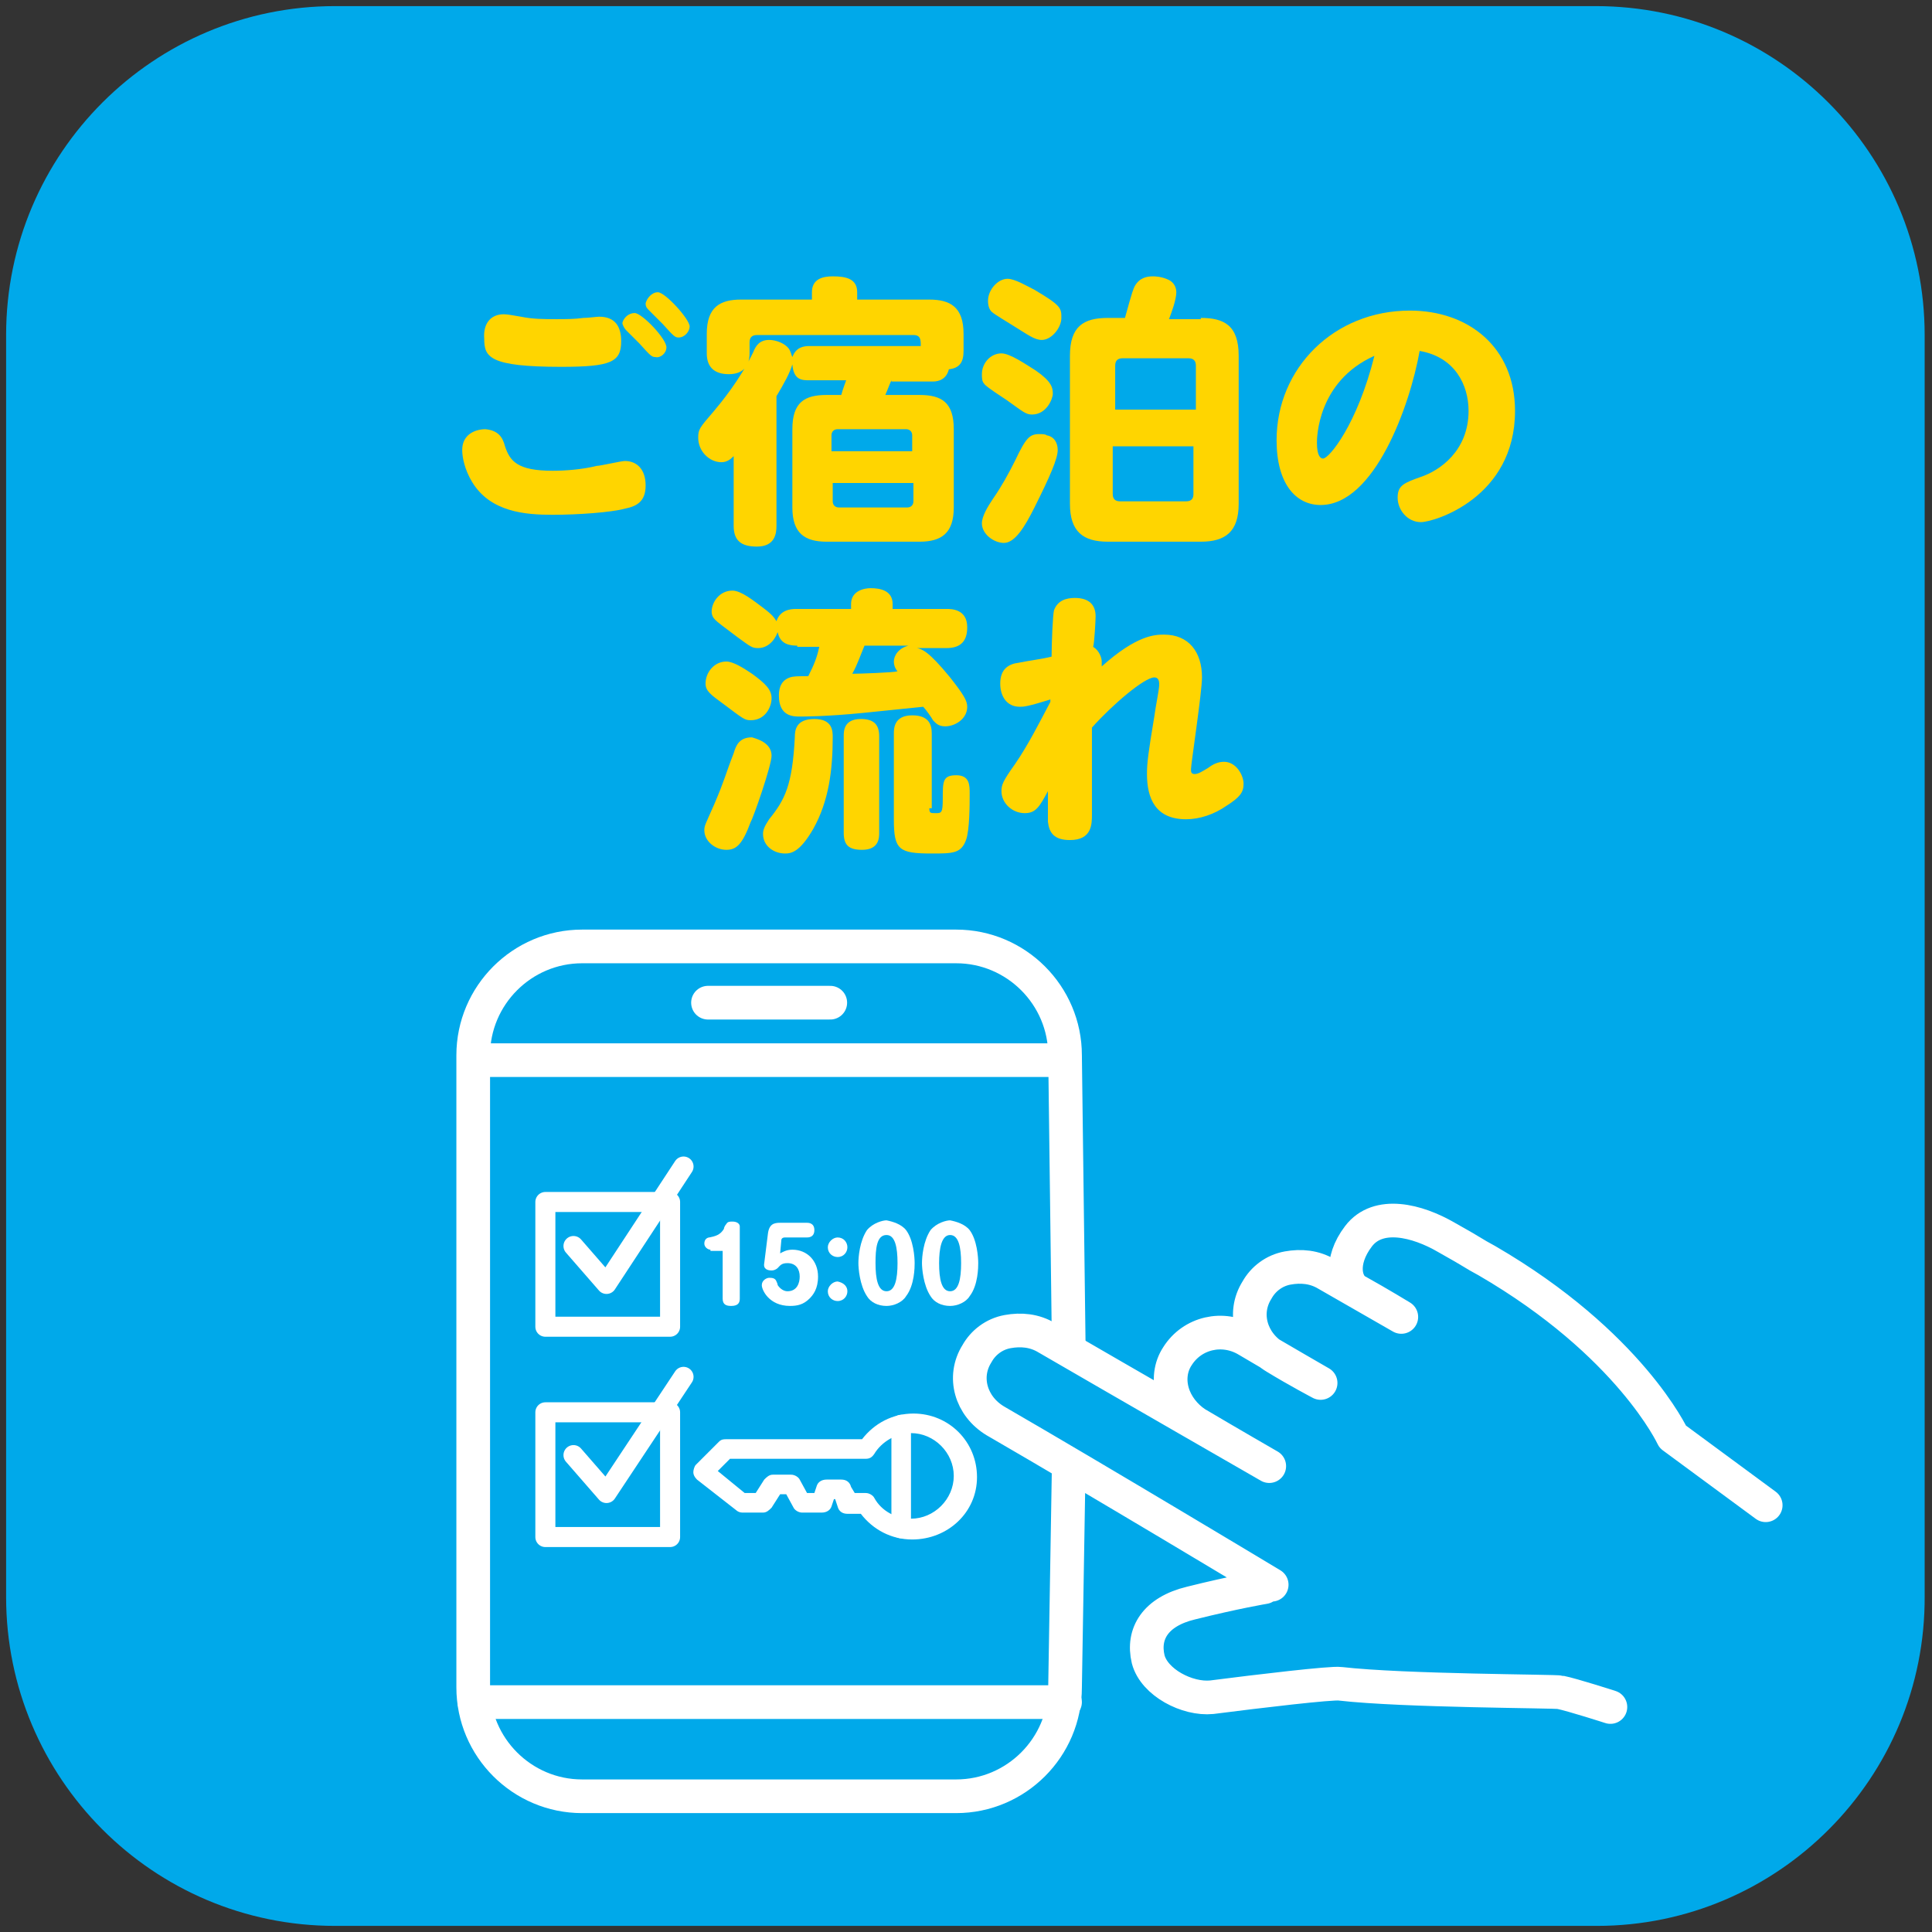
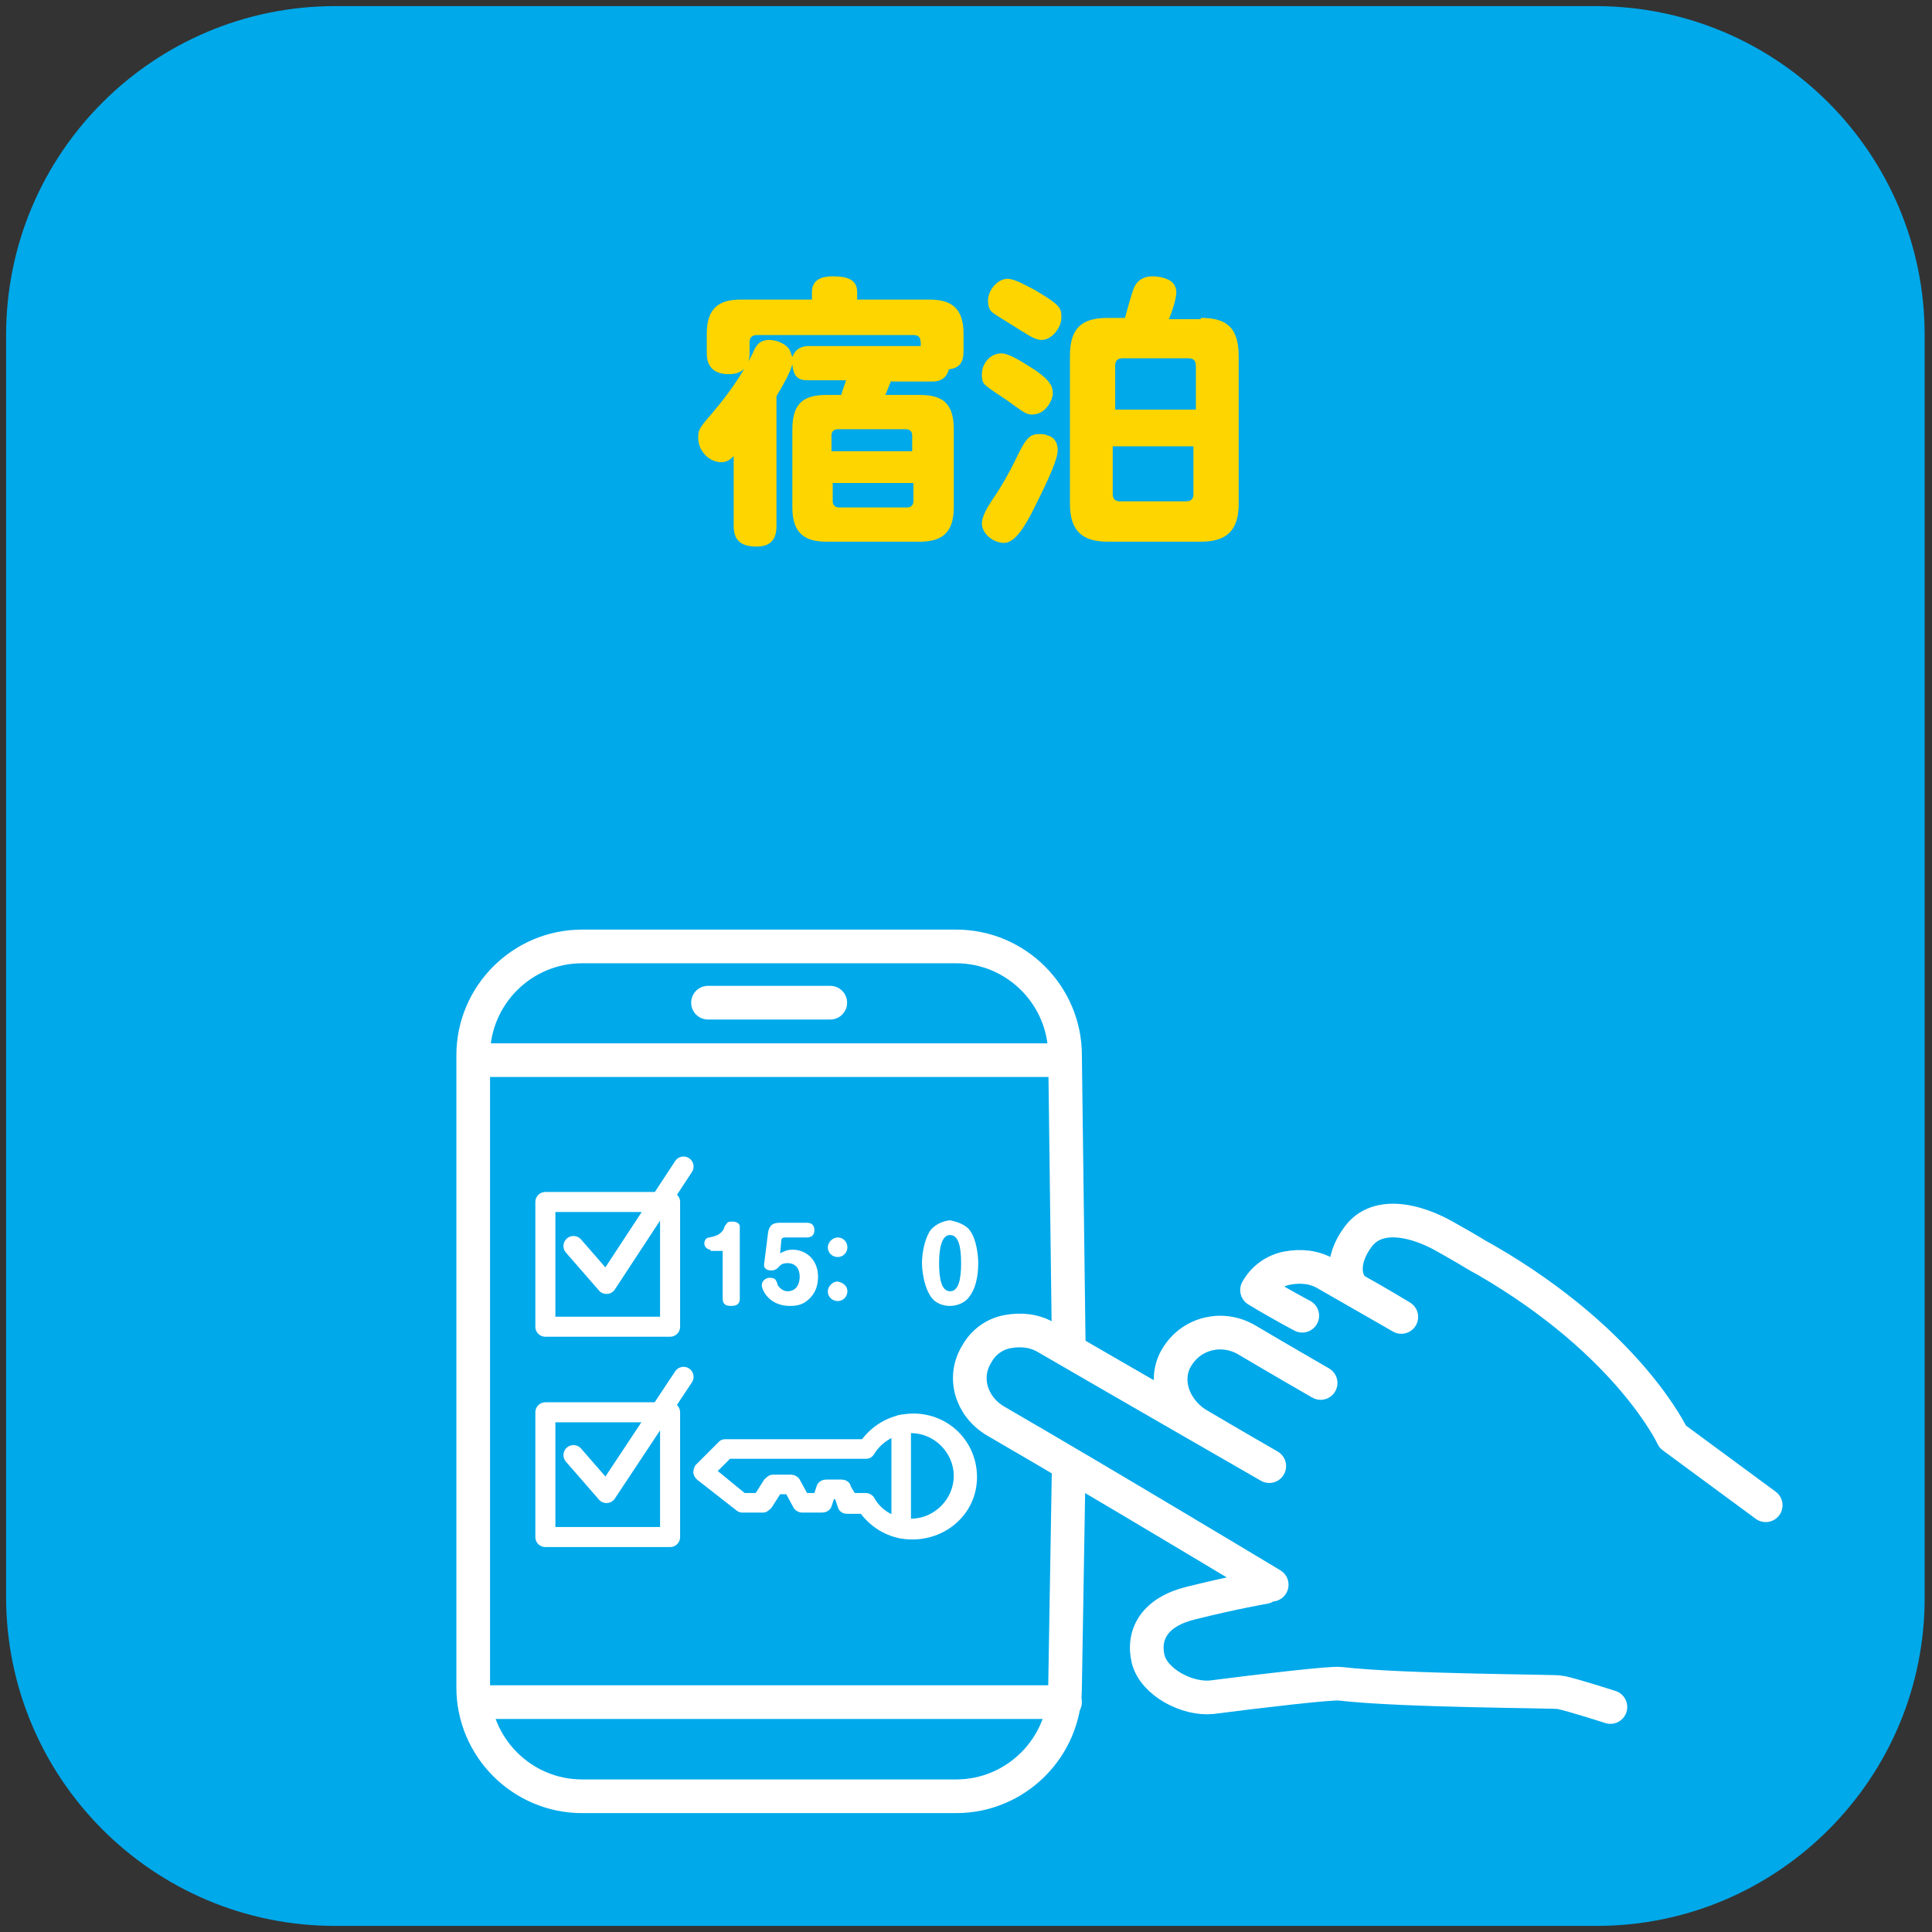
<svg xmlns="http://www.w3.org/2000/svg" version="1.1" x="0px" y="0px" viewBox="0 0 158 158" style="enable-background:new 0 0 158 158;" xml:space="preserve">
  <rect x="0" y="0" width="158" height="158" fill="#333333" stroke="none" />
  <style type="text/css">
	.st0{fill:#00A9EA;}
	.st1{fill:#FFD500;}
	.st2{fill:none;stroke:#FFFFFF;stroke-width:2.754;stroke-linecap:round;stroke-linejoin:round;stroke-miterlimit:10;}
	.st3{fill:none;stroke:#FFFFFF;stroke-width:1.639;stroke-linecap:round;stroke-linejoin:round;stroke-miterlimit:10;}
	.st4{fill:#FFFFFF;}
	.st5{fill:#00A9EA;stroke:#FFFFFF;stroke-width:2.194;stroke-miterlimit:10;}
	.st6{fill:none;stroke:#FFFFFF;stroke-width:2.194;stroke-linecap:round;stroke-linejoin:round;stroke-miterlimit:10;}
	.st7{fill:#FFFFFF;stroke:#FFFFFF;stroke-width:0.929;stroke-linecap:round;stroke-linejoin:round;stroke-miterlimit:10;}
	.st8{fill:#FFFFFF;stroke:#FFFFFF;stroke-width:0.235;stroke-linecap:round;stroke-linejoin:round;stroke-miterlimit:10;}
	.st9{fill:#00A9EA;stroke:#FFFFFF;stroke-width:2.754;stroke-miterlimit:10;}
	.st10{fill:none;stroke:#FFFFFF;stroke-width:2.948;stroke-linecap:round;stroke-linejoin:round;}
</style>
  <g id="レイヤー_1">
    <g>
      <path class="st0" d="M130.6,157.5H27.4c-14.9,0-26.9-12.1-26.9-26.9V27.4c0-14.9,12.1-26.9,26.9-26.9h103.1    c14.9,0,26.9,12.1,26.9,26.9v103.1C157.5,145.4,145.4,157.5,130.6,157.5z" />
      <g>
        <g>
-           <path class="st1" d="M41.3,36.5c0.4,1.2,1,2,3.9,2c1,0,2.4-0.1,3.6-0.4c0.3,0,2-0.4,2.3-0.4c1,0,1.7,0.7,1.7,2      c0,1.3-0.7,1.7-1.7,1.9c-1.1,0.3-3.8,0.5-5.9,0.5c-2.2,0-5.1-0.2-6.6-2.7c-0.6-1-0.8-2-0.8-2.6c0-1.3,1.1-1.7,1.9-1.7      C40.7,35.2,41.1,35.7,41.3,36.5z M41.2,25.7c0.3,0,0.8,0.1,1.4,0.2c1,0.2,1.8,0.2,2.9,0.2c0.8,0,1.5,0,2.2-0.1      c0.4,0,1.1-0.1,1.3-0.1c1.3,0,1.8,0.8,1.8,2c0,1.7-0.8,2.1-4.9,2.1c-5.9,0-6.3-0.8-6.3-2.3C39.5,26.5,40.1,25.7,41.2,25.7z       M51.9,25.6c0.6,0,2.6,2.1,2.6,2.8c0,0.5-0.5,0.9-0.9,0.8c-0.3,0-0.4-0.1-1.3-1.1c-0.2-0.2-0.9-0.9-1.1-1.1      c-0.1-0.1-0.3-0.4-0.3-0.6C51,26,51.4,25.6,51.9,25.6z M53.8,23.9c0.6,0,2.6,2.2,2.6,2.8c0,0.4-0.4,0.9-0.9,0.9      c-0.3,0-0.4-0.1-1.3-1.1c-0.2-0.2-0.9-0.9-1.1-1.1c-0.2-0.2-0.3-0.3-0.3-0.6C52.9,24.4,53.3,23.9,53.8,23.9z" />
          <path class="st1" d="M72.9,31.1c-0.1,0.2-0.4,1-0.5,1.2h2.8c1.8,0,2.8,0.6,2.8,2.8v6.4c0,2.1-1,2.8-2.8,2.8h-7.6      c-1.8,0-2.8-0.7-2.8-2.8v-6.4c0-2.2,1-2.8,2.8-2.8h1.2c0.1-0.4,0.4-1.2,0.4-1.2h-3c-0.6,0-1.3,0-1.4-1.3      c-0.2,0.7-0.7,1.6-1.3,2.6V43c0,0.6-0.1,1.7-1.6,1.7c-1.3,0-1.9-0.5-1.9-1.7v-5.7c-0.2,0.2-0.5,0.5-1,0.5c-1,0-1.9-0.9-1.9-2      c0-0.7,0.1-0.8,1.3-2.2c0.5-0.6,2.1-2.5,3.2-4.8c0.2-0.5,0.5-1,1.3-1c0.6,0,1.3,0.3,1.6,0.7c0.2,0.3,0.2,0.5,0.3,0.7      c0.3-0.8,0.9-0.9,1.4-0.9h9.1c0-0.5,0-0.9-0.6-0.9H61.9c-0.4,0-0.6,0.2-0.6,0.6v0.9c0,1-0.5,1.7-1.7,1.7c-1.2,0-1.8-0.6-1.8-1.7      v-1.6c0-2.2,1.1-2.8,2.8-2.8h5.8v-0.6c0-1.1,0.9-1.3,1.7-1.3c1.1,0,2,0.2,2,1.3v0.6H76c1.7,0,2.8,0.6,2.8,2.8v1.4      c0,0.9-0.3,1.4-1.2,1.5c-0.2,0.8-0.8,1-1.3,1H72.9z M68.1,36.9h6.5v-1.3c0-0.3-0.2-0.5-0.5-0.5h-5.6c-0.3,0-0.5,0.2-0.5,0.5      V36.9z M74.6,39.5h-6.5v1.5c0,0.3,0.2,0.5,0.5,0.5h5.6c0.3,0,0.5-0.2,0.5-0.5V39.5z" />
          <path class="st1" d="M86.5,36.8c0,0.7-0.6,2.1-1.9,4.7c-0.8,1.6-1.6,2.9-2.5,2.9c-0.8,0-1.8-0.7-1.8-1.6c0-0.6,0.5-1.4,0.9-2      c0.7-1,1.3-2.1,1.8-3.1c0.9-1.9,1.2-2.2,2-2.2c0.2,0,0.5,0,0.6,0.1C86.2,35.7,86.5,36.2,86.5,36.8z M84.4,33.9      c-0.5,0-0.7-0.2-2.1-1.2c-0.3-0.2-1.7-1.1-1.8-1.3c-0.2-0.2-0.2-0.5-0.2-0.8c0-0.9,0.7-1.7,1.6-1.7c0.7,0,2,0.9,2.8,1.4      c1.3,0.9,1.4,1.4,1.4,1.9C86.1,32.6,85.6,33.9,84.4,33.9z M85.2,27.8c-0.6,0-1.1-0.4-2.4-1.2c-0.3-0.2-1.5-0.9-1.7-1.1      c-0.2-0.2-0.3-0.5-0.3-0.9c0-0.9,0.8-1.8,1.6-1.8c0.6,0,1.6,0.6,2.2,0.9c2.2,1.3,2.2,1.5,2.2,2.3S86,27.8,85.2,27.8z M98.2,26      c1.9,0,3.1,0.6,3.1,3.1v12.1c0,2.3-1.1,3.1-3.1,3.1h-7.6c-2,0-3.1-0.8-3.1-3.1V29.1c0-2.4,1.1-3.1,3.1-3.1H92      c0.6-2.2,0.7-2.4,0.8-2.6c0.4-0.7,1-0.8,1.5-0.8c0.1,0,0.7,0,1.3,0.3c0.4,0.2,0.6,0.6,0.6,1c0,0.6-0.4,1.7-0.6,2.2H98.2z       M97.8,33.5v-3.6c0-0.4-0.2-0.6-0.6-0.6h-5.4c-0.4,0-0.6,0.2-0.6,0.6v3.6H97.8z M97.8,36.5H91v3.9c0,0.4,0.2,0.6,0.6,0.6h5.4      c0.5,0,0.6-0.3,0.6-0.6V36.5z" />
-           <path class="st1" d="M108,41.3c-2,0-3.6-1.7-3.6-5.3c0-5.9,4.7-10.6,10.9-10.6c4.8,0,8.6,3,8.6,8.2c0,7.1-6.6,9.1-7.7,9.1      c-1.1,0-1.9-1-1.9-2c0-1,0.5-1.2,1.9-1.7c1.5-0.5,3.9-2.1,3.9-5.4c0-2.1-1.1-4.4-4-4.9C115.3,33.2,112.4,41.3,108,41.3z       M107.7,36.2c0,1.1,0.3,1.3,0.5,1.3c0.5,0,2.8-2.8,4.2-8.4C107.7,31.2,107.7,35.9,107.7,36.2z" />
-           <path class="st1" d="M63.1,61.8c0,0.8-1.5,5.1-1.7,5.4c-0.7,1.9-1.2,2.3-2,2.3c-0.9,0-1.8-0.7-1.8-1.6c0-0.4,0.1-0.5,0.8-2.1      c0.9-2.1,0.9-2.4,1.6-4.2c0.2-0.7,0.5-1.3,1.5-1.3C61.8,60.4,63.1,60.7,63.1,61.8z M59.4,54.1c0.6,0,1.5,0.6,2.1,1      c1.1,0.8,1.6,1.3,1.6,2c0,0.7-0.5,1.8-1.7,1.8c-0.5,0-0.6-0.1-2.2-1.3c-1.1-0.8-1.5-1.1-1.5-1.7C57.7,55,58.4,54.1,59.4,54.1z       M65.2,52.8c-0.6,0-1.4-0.1-1.6-1.1C63.3,52.5,62.7,53,62,53c-0.5,0-0.6-0.1-1.7-0.9c-1.2-0.9-1.6-1.2-1.8-1.4      c-0.2-0.2-0.3-0.4-0.3-0.7c0-0.7,0.6-1.7,1.7-1.7c0.7,0,1.7,0.8,2.5,1.4c0.8,0.6,0.9,0.8,1.1,1.1c0.3-0.9,1.1-1,1.6-1h4.5v-0.4      c0-1.1,1.1-1.3,1.6-1.3c0.8,0,1.8,0.2,1.8,1.3v0.4h4.4c0.4,0,1.7,0,1.7,1.5c0,1.1-0.5,1.7-1.7,1.7H75c0.4,0.1,0.9,0.2,2.7,2.4      c1.1,1.4,1.4,1.9,1.4,2.4c0,1-1,1.6-1.8,1.6c-0.6,0-0.8-0.3-1-0.5c-0.1-0.2-0.6-0.9-0.8-1.1c-1.9,0.2-2.9,0.3-4.9,0.5      c-3,0.3-4.9,0.3-5.2,0.3c-0.5,0-1.7,0-1.7-1.7c0-0.3,0-1.2,0.9-1.5c0.3-0.1,0.6-0.1,1.5-0.1c0.5-1,0.7-1.5,0.9-2.4H65.2z       M68.1,60.3c0,2.6-0.3,5.2-1.6,7.5c-1.1,1.9-1.8,2-2.3,2c-0.9,0-1.8-0.6-1.8-1.6c0-0.3,0.1-0.6,0.5-1.2c1.3-1.6,1.9-2.8,2.1-6.7      c0-0.6,0.1-1.5,1.6-1.5C68.1,58.8,68.1,59.8,68.1,60.3z M71.9,68.1c0,0.4,0,1.4-1.4,1.4c-1.1,0-1.5-0.4-1.5-1.4v-7.9      c0-0.4,0-1.4,1.4-1.4c1,0,1.5,0.4,1.5,1.4V68.1z M70.7,52.8c-0.3,0.7-0.6,1.6-1,2.3c0.6,0,3.4-0.1,3.7-0.2      c-0.1-0.1-0.3-0.4-0.3-0.8c0-0.5,0.4-1.1,1.2-1.3H70.7z M76,66.1c0,0.4,0.1,0.4,0.5,0.4c0.5,0,0.6,0,0.6-1.2      c0-1.4,0-1.9,1.1-1.9c1.1,0,1.1,0.8,1.1,1.5c0,0.9,0,3-0.3,3.8c-0.4,1.1-1.1,1.1-2.8,1.1c-2.7,0-3.1-0.3-3.1-2.8V60      c0-0.4,0-1.5,1.5-1.5c1.4,0,1.6,0.8,1.6,1.5V66.1z" />
-           <path class="st1" d="M85.9,57.2c-1.9,0.6-2.2,0.6-2.5,0.6c-1.1,0-1.6-0.9-1.6-1.9c0-1.2,0.7-1.6,1.5-1.7c1-0.2,1.9-0.3,2.7-0.5      c0-1.1,0.1-3.5,0.2-3.8c0.3-0.8,1-1,1.7-1c1.2,0,1.7,0.6,1.7,1.5c0,0.3-0.1,2.2-0.2,2.5c0.5,0.3,0.7,0.9,0.7,1.2      c0,0.2,0,0.3,0,0.4c2.9-2.6,4.4-2.6,5.1-2.6c2,0,3.1,1.4,3.1,3.5c0,1.2-0.9,7.1-0.9,7.5c0,0.2,0,0.4,0.3,0.4      c0.3,0,0.6-0.2,1.1-0.5c0.4-0.3,0.8-0.5,1.3-0.5c1,0,1.6,1.1,1.6,1.8c0,0.7-0.3,1.1-1.4,1.8c-1,0.7-2.2,1.1-3.3,1.1      c-2.5,0-3.2-1.7-3.2-3.7c0-0.9,0.1-1.7,0.6-4.7c0.1-0.8,0.4-2.2,0.4-2.6c0-0.2,0-0.6-0.4-0.6c-0.8,0-3.4,2.2-5.1,4.1      c0,1.1,0,6.1,0,7.1c0,0.8,0,2.1-1.8,2.1c-1.3,0-1.7-0.6-1.8-1.5c0-0.4,0-0.6,0-2.5c-0.7,1.3-1,1.8-1.9,1.8c-1,0-1.9-0.8-1.9-1.8      c0-0.5,0.1-0.8,1.1-2.2c1.1-1.6,2-3.4,2.9-5.1V57.2z" />
        </g>
      </g>
      <g>
        <g>
-           <path class="st2" d="M114.6,107.7c0,0-3.3-1.9-6.1-3.5c-1-0.6-2.1-0.7-3.2-0.5c-1.1,0.2-2,0.9-2.5,1.8c0,0,0,0,0,0      c-1.2,1.9-0.5,4.3,1.5,5.5c1.8,1.1,3.7,2.1,3.7,2.1 M108,113.1c0,0-3.3-1.9-6-3.5c-2-1.2-4.5-0.6-5.7,1.3c0,0,0,0,0,0      c-0.6,0.9-0.7,2-0.4,3c0.3,1,1,1.9,1.9,2.5c2.7,1.6,6,3.5,6,3.5 M144.4,123.1l-7.6-5.6c0,0-3.5-7.6-15.2-14.4      c-1.3-0.7-0.8-0.5-3.3-1.9c-2.4-1.4-5.6-2.2-7.2-0.1l0,0c-1.6,2.1-1.1,4-0.1,4.5c1.8,1,3.6,2.1,3.6,2.1 M103.4,129.8      c0,0-2.4,0.4-6,1.3c-2.9,0.7-4,2.5-3.5,4.6c0,0,0,0,0,0c0.5,1.9,3.2,3.3,5.2,3.1c3.9-0.5,9.8-1.2,10.5-1.1      c5.2,0.6,17.7,0.6,18,0.7c1,0.2,4.1,1.2,4.1,1.2 M103.8,119.9c0,0-12-6.9-18.2-10.5c-1-0.6-2.1-0.7-3.2-0.5      c-1.1,0.2-2,0.9-2.5,1.8l0,0c-1.2,1.9-0.5,4.3,1.5,5.5c8.3,4.8,22.6,13.4,22.6,13.4" />
+           <path class="st2" d="M114.6,107.7c0,0-3.3-1.9-6.1-3.5c-1-0.6-2.1-0.7-3.2-0.5c-1.1,0.2-2,0.9-2.5,1.8c0,0,0,0,0,0      c1.8,1.1,3.7,2.1,3.7,2.1 M108,113.1c0,0-3.3-1.9-6-3.5c-2-1.2-4.5-0.6-5.7,1.3c0,0,0,0,0,0      c-0.6,0.9-0.7,2-0.4,3c0.3,1,1,1.9,1.9,2.5c2.7,1.6,6,3.5,6,3.5 M144.4,123.1l-7.6-5.6c0,0-3.5-7.6-15.2-14.4      c-1.3-0.7-0.8-0.5-3.3-1.9c-2.4-1.4-5.6-2.2-7.2-0.1l0,0c-1.6,2.1-1.1,4-0.1,4.5c1.8,1,3.6,2.1,3.6,2.1 M103.4,129.8      c0,0-2.4,0.4-6,1.3c-2.9,0.7-4,2.5-3.5,4.6c0,0,0,0,0,0c0.5,1.9,3.2,3.3,5.2,3.1c3.9-0.5,9.8-1.2,10.5-1.1      c5.2,0.6,17.7,0.6,18,0.7c1,0.2,4.1,1.2,4.1,1.2 M103.8,119.9c0,0-12-6.9-18.2-10.5c-1-0.6-2.1-0.7-3.2-0.5      c-1.1,0.2-2,0.9-2.5,1.8l0,0c-1.2,1.9-0.5,4.3,1.5,5.5c8.3,4.8,22.6,13.4,22.6,13.4" />
        </g>
      </g>
      <g>
        <path class="st2" d="M87.4,120l-0.3,18c0,4.9-4,8.9-8.9,8.9H47.6c-4.9,0-8.9-4-8.9-8.9V86.3c0-4.9,4-8.9,8.9-8.9h30.6     c4.9,0,8.9,4,8.9,8.9l0.3,23.6" />
        <line class="st2" x1="38.8" y1="139.2" x2="87.1" y2="139.2" />
        <line class="st2" x1="38.8" y1="86.7" x2="87.1" y2="86.7" />
        <line class="st2" x1="57.9" y1="82" x2="67.9" y2="82" />
      </g>
      <rect x="44.6" y="98.3" class="st3" width="10.2" height="10.2" />
      <polyline class="st3" points="46.9,101.9 49.6,105 55.9,95.4   " />
      <rect x="44.6" y="115.5" class="st3" width="10.2" height="10.2" />
      <polyline class="st3" points="46.9,119 49.6,122.1 55.9,112.6   " />
      <g>
        <g>
          <path class="st4" d="M74.6,125.9c-1.7,0-3.2-0.8-4.2-2.1h-1.1c-0.4,0-0.7-0.2-0.8-0.6l-0.2-0.6h-0.1l-0.2,0.6      c-0.1,0.3-0.4,0.5-0.8,0.5h-1.6c-0.3,0-0.6-0.2-0.7-0.4l-0.6-1.1h-0.5l-0.7,1.1c-0.2,0.2-0.4,0.4-0.7,0.4h-1.7      c-0.2,0-0.4-0.1-0.5-0.2L57,121c-0.2-0.2-0.3-0.4-0.3-0.6c0-0.2,0.1-0.5,0.2-0.6l1.9-1.9c0.2-0.2,0.4-0.2,0.6-0.2h11.1      c1-1.3,2.5-2.1,4.2-2.1c2.9,0,5.2,2.3,5.2,5.2S77.5,125.9,74.6,125.9z M69.9,122.1h0.9c0.3,0,0.6,0.2,0.7,0.4      c0.6,1.1,1.8,1.7,3,1.7c1.9,0,3.5-1.6,3.5-3.5s-1.6-3.5-3.5-3.5c-1.2,0-2.4,0.7-3,1.7c-0.2,0.3-0.4,0.4-0.7,0.4H59.7l-1,1      l2.2,1.8h0.9l0.7-1.1c0.2-0.2,0.4-0.4,0.7-0.4h1.5c0.3,0,0.6,0.2,0.7,0.4l0.6,1.1h0.6l0.2-0.6c0.1-0.3,0.4-0.5,0.8-0.5h1.2      c0.4,0,0.7,0.2,0.8,0.6L69.9,122.1z" />
        </g>
        <path class="st4" d="M73.7,125.8c-0.5,0-0.8-0.4-0.8-0.8v-8.5c0-0.5,0.4-0.8,0.8-0.8c0.5,0,0.8,0.4,0.8,0.8v8.5     C74.6,125.4,74.2,125.8,73.7,125.8z" />
      </g>
      <g>
        <path class="st4" d="M58.1,102.2c-0.2,0-0.5-0.2-0.5-0.5c0-0.4,0.3-0.5,0.4-0.5c0.5-0.1,0.9-0.2,1.2-0.7c0-0.1,0.1-0.3,0.2-0.4     c0.1-0.2,0.3-0.2,0.5-0.2c0.4,0,0.6,0.2,0.6,0.4v5.9c0,0.3-0.1,0.6-0.7,0.6c-0.4,0-0.7-0.1-0.7-0.6v-3.9H58.1z" />
        <path class="st4" d="M62.8,100.9c0.1-0.8,0.5-0.9,1-0.9H66c0.1,0,0.6,0,0.6,0.6c0,0.6-0.5,0.6-0.6,0.6h-1.8     c-0.2,0-0.3,0.1-0.3,0.2l-0.1,1.1c0.2-0.1,0.5-0.3,1-0.3c1.2,0,2.1,0.9,2.1,2.2c0,1-0.4,1.5-0.7,1.8c-0.5,0.5-1,0.6-1.6,0.6     c-1.7,0-2.3-1.3-2.3-1.7c0-0.4,0.4-0.6,0.6-0.6c0.2,0,0.5,0,0.6,0.3c0,0,0.1,0.2,0.1,0.3c0.2,0.3,0.5,0.5,0.8,0.5     c0.8,0,1-0.7,1-1.2c0-0.6-0.3-1.1-1-1.1c-0.5,0-0.6,0.2-0.8,0.4c0,0-0.2,0.2-0.5,0.2c-0.3,0-0.7-0.1-0.6-0.6L62.8,100.9z" />
        <path class="st4" d="M69.3,102c0,0.4-0.3,0.8-0.8,0.8c-0.4,0-0.8-0.3-0.8-0.8c0-0.4,0.4-0.8,0.8-0.8     C69,101.2,69.3,101.6,69.3,102z M69.3,105.6c0,0.4-0.3,0.8-0.8,0.8c-0.4,0-0.8-0.3-0.8-0.8c0-0.4,0.4-0.8,0.8-0.8     C69,104.9,69.3,105.2,69.3,105.6z" />
-         <path class="st4" d="M74.1,100.6c0.6,0.8,0.7,2.2,0.7,2.7c0,0.3,0,1.8-0.7,2.7c-0.3,0.5-1,0.8-1.6,0.8c-0.7,0-1.3-0.3-1.6-0.8     c-0.6-0.9-0.7-2.3-0.7-2.7c0-0.5,0.1-1.8,0.7-2.7c0.5-0.6,1.3-0.8,1.6-0.8C73,99.9,73.7,100.1,74.1,100.6z M71.6,103.3     c0,1.3,0.2,2.3,0.9,2.3c0.7,0,0.9-1,0.9-2.3c0-1.3-0.2-2.3-0.9-2.3C71.7,101,71.6,102.1,71.6,103.3z" />
        <path class="st4" d="M79.3,100.6c0.6,0.8,0.7,2.2,0.7,2.7c0,0.3,0,1.8-0.7,2.7c-0.3,0.5-1,0.8-1.6,0.8c-0.7,0-1.3-0.3-1.6-0.8     c-0.6-0.9-0.7-2.3-0.7-2.7c0-0.5,0.1-1.8,0.7-2.7c0.5-0.6,1.3-0.8,1.6-0.8C78.2,99.9,78.9,100.1,79.3,100.6z M76.8,103.3     c0,1.3,0.2,2.3,0.9,2.3c0.7,0,0.9-1,0.9-2.3c0-1.3-0.2-2.3-0.9-2.3C77,101,76.8,102.1,76.8,103.3z" />
      </g>
    </g>
  </g>
  <g id="レイヤー_2">
</g>
  <g id="レイヤー_3">
</g>
  <g id="レイヤー_4">
</g>
  <g id="レイヤー_5">
</g>
  <g id="レイヤー_6">
</g>
</svg>